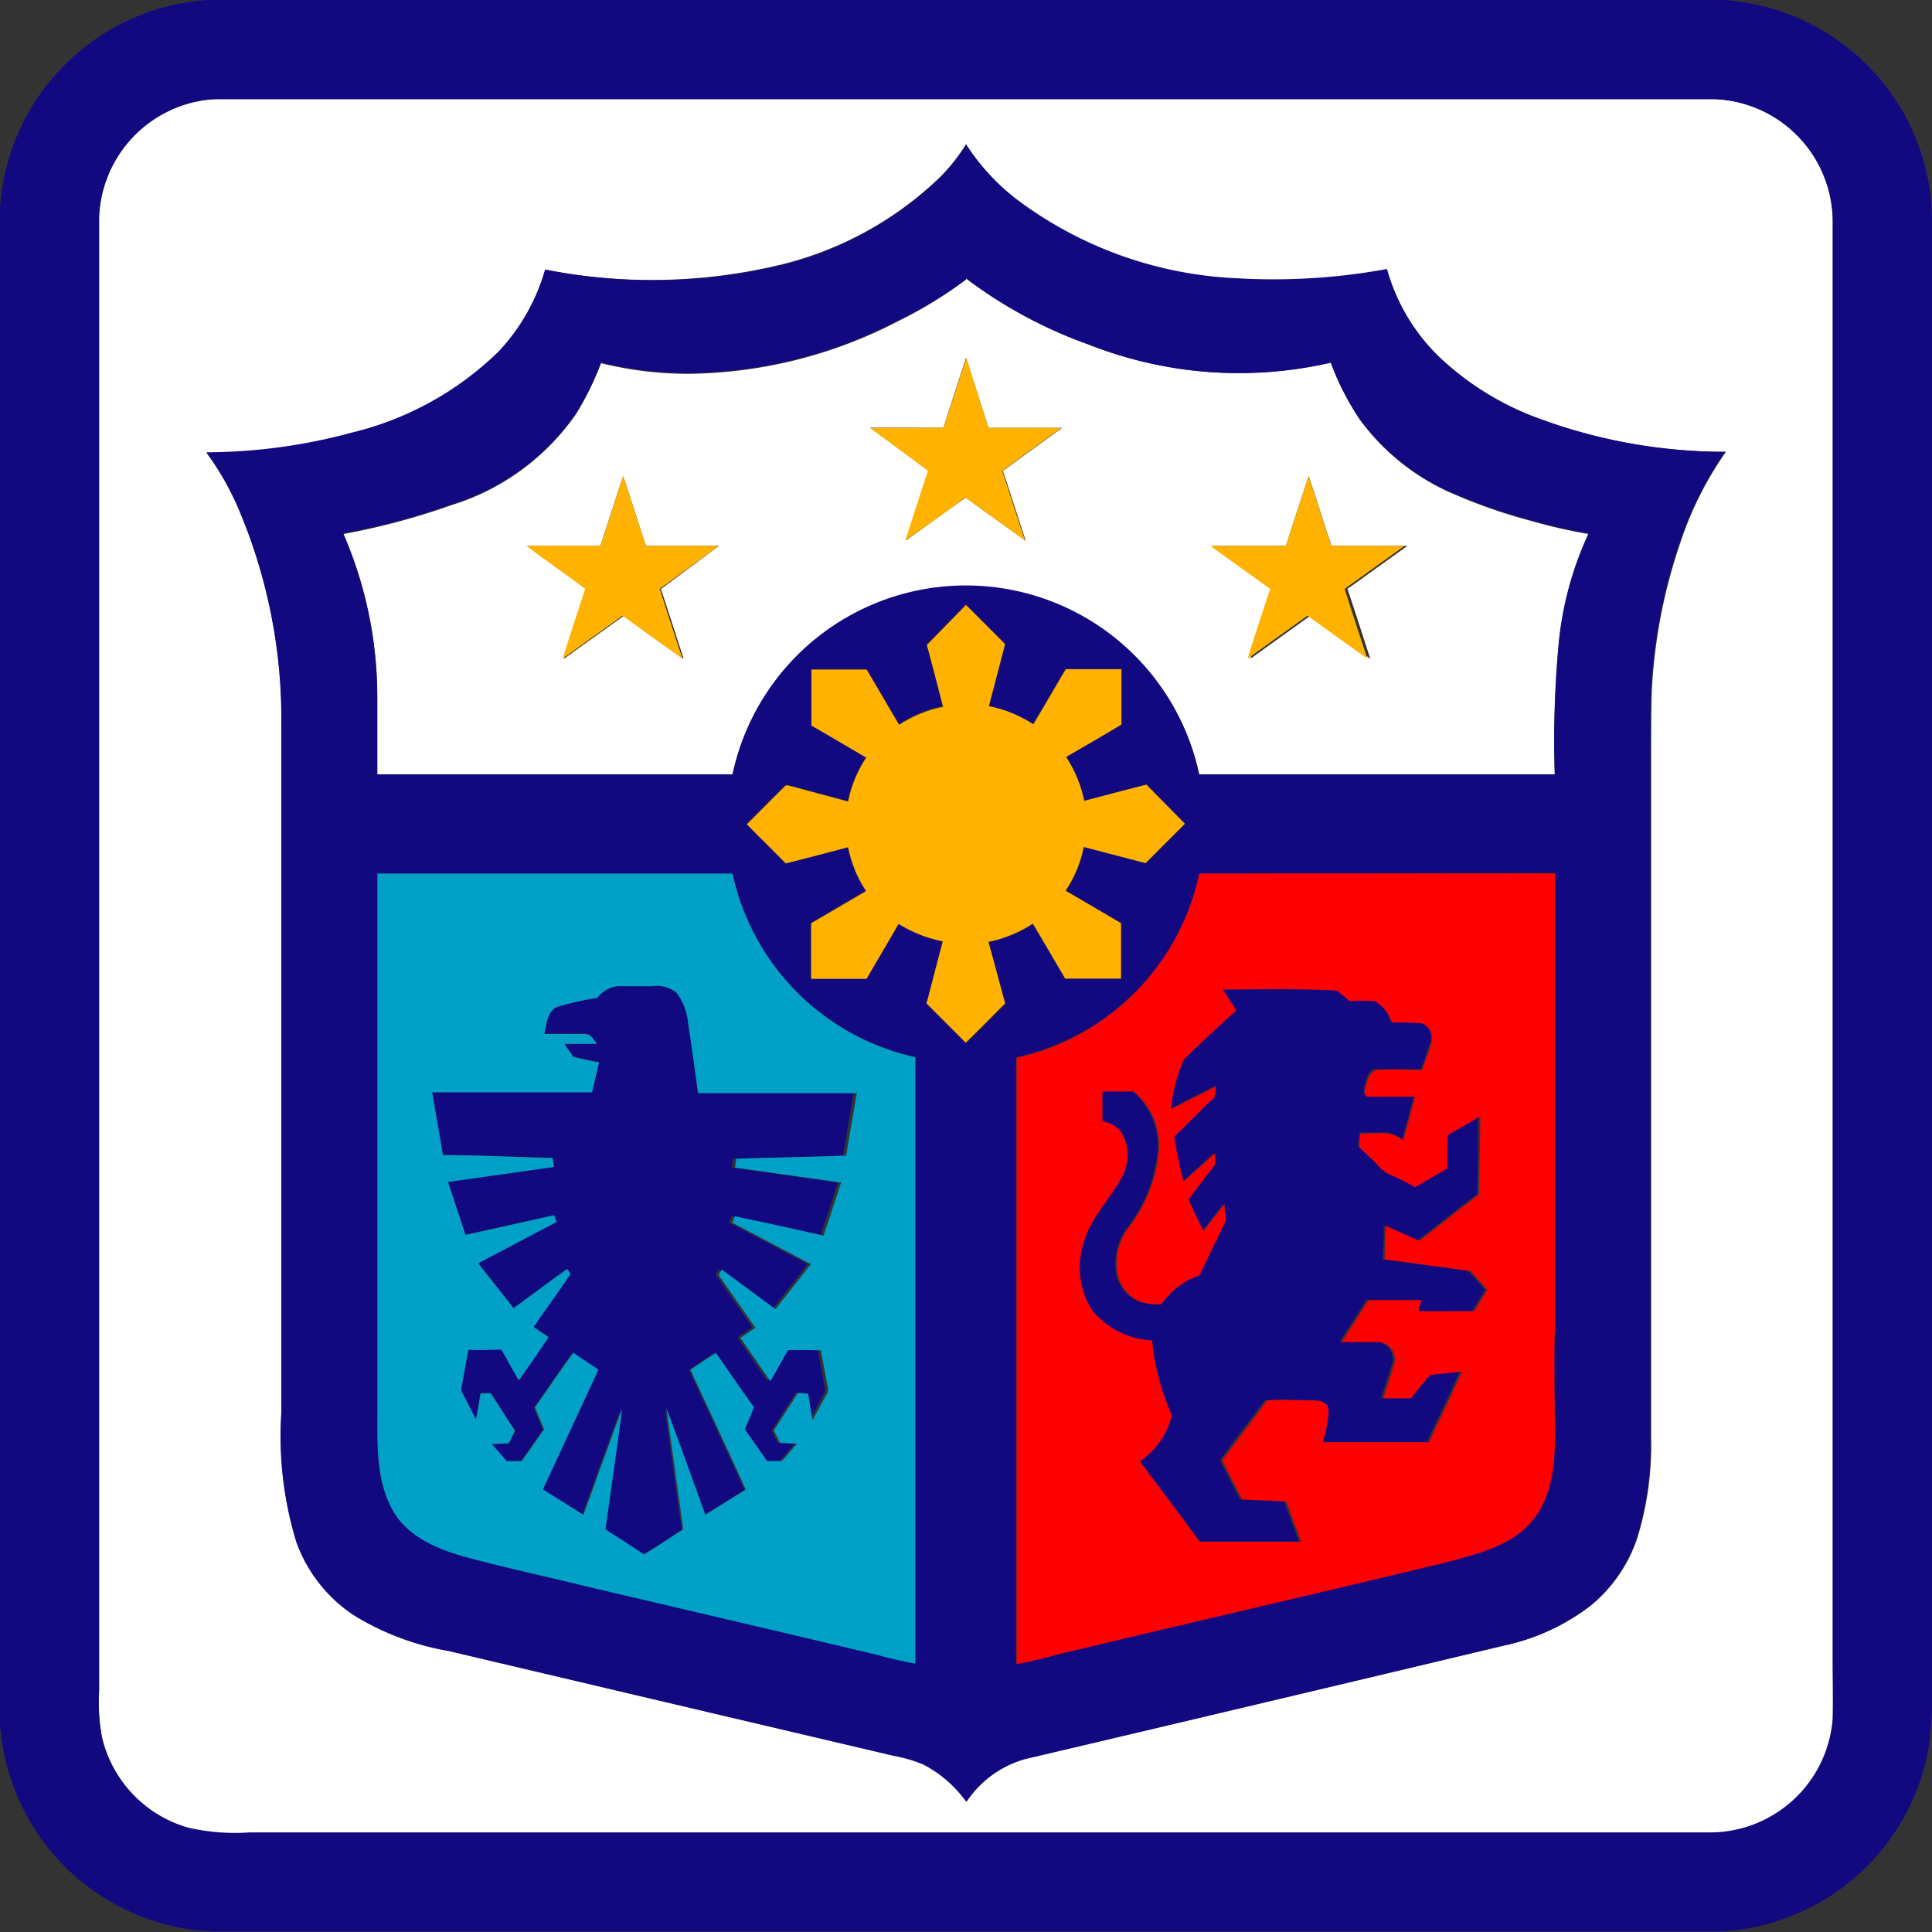
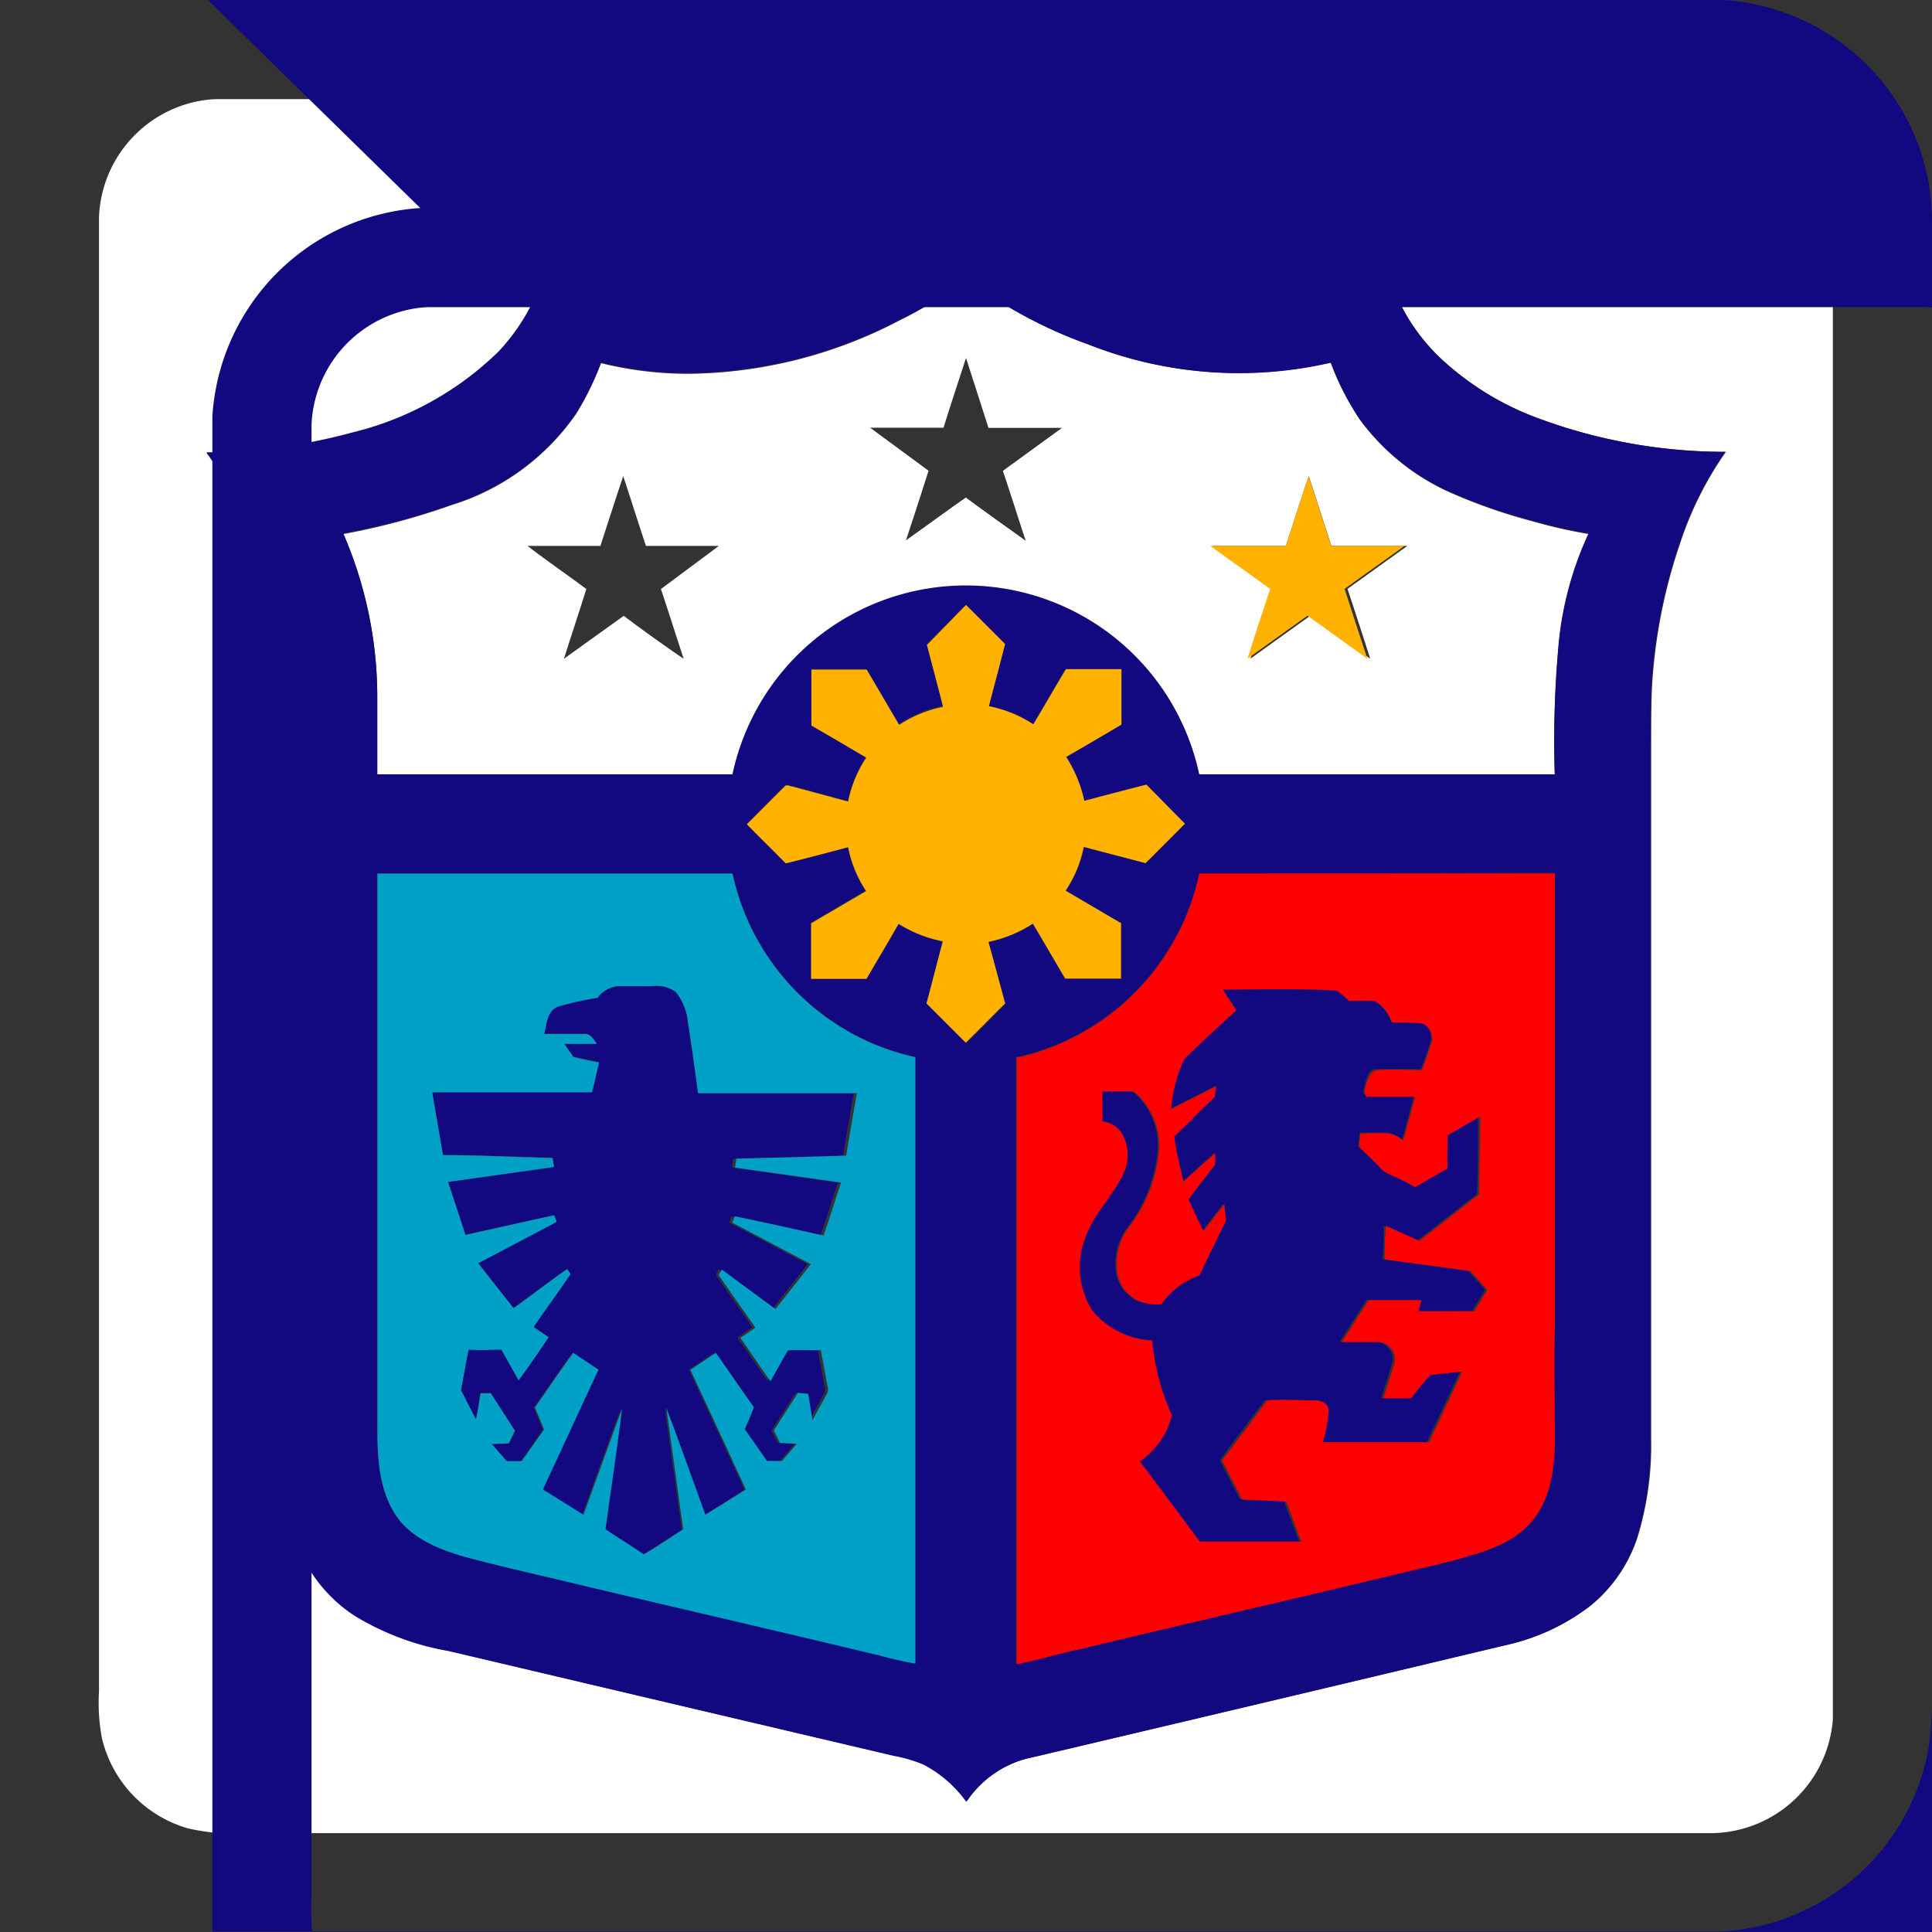
<svg xmlns="http://www.w3.org/2000/svg" viewBox="0 0 129 129" width="129" height="129">
  <rect x="0" y="0" width="129" height="129" fill="#333333" stroke="none" />
  <path d="m13.17 6.77a6.85 6.85 0 0 1 1.29-.15h100.07a8.21 8.21 0 0 1 7.85 8.12v96.26 3.8a8.22 8.22 0 0 1 -8.23 7.6h-97.5a14 14 0 0 1 -4.1-.32 8.24 8.24 0 0 1 -5.74-6 12.77 12.77 0 0 1 -.2-3.14v-98.47a8.22 8.22 0 0 1 6.55-7.7m51.34 2.86a12.2 12.2 0 0 1 -1.74 2.2 23.29 23.29 0 0 1 -10.54 5.82 36.83 36.83 0 0 1 -15.82.35 13.36 13.36 0 0 1 -3.11 5.51 21.11 21.11 0 0 1 -9.82 5.42 37.4 37.4 0 0 1 -9.68 1.31 18.9 18.9 0 0 1 2.15 3.76 35.86 35.86 0 0 1 2.86 14.47q0 22.93 0 45.86a24.18 24.18 0 0 0 1 8.6 9.86 9.86 0 0 0 3.84 4.9 17.83 17.83 0 0 0 6.36 2.39q14.85 3.54 29.72 7a9.25 9.25 0 0 1 2 .59 8.15 8.15 0 0 1 2.84 2.47 7 7 0 0 1 3.91-2.84q16-3.78 32.07-7.6a14.28 14.28 0 0 0 5.67-2.63 9.84 9.84 0 0 0 3.12-4.53 21.06 21.06 0 0 0 .92-6.62q0-23.07 0-46.13c0-1.32 0-2.63.05-3.95a36 36 0 0 1 1.88-9.69 23.33 23.33 0 0 1 3.06-6.12 35.89 35.89 0 0 1 -12.34-2.17 19.31 19.31 0 0 1 -6.79-4.16 13.05 13.05 0 0 1 -3.51-5.84 41.77 41.77 0 0 1 -10 .62 26.39 26.39 0 0 1 -14.48-5.09 14.59 14.59 0 0 1 -3.62-3.9z" fill="#fff" />
  <path d="m64.49 18.58a30.64 30.64 0 0 0 8.19 4.42 27.32 27.32 0 0 0 16.17 1.2 18.12 18.12 0 0 0 1.94 3.8 15.11 15.11 0 0 0 5.82 4.79 36.4 36.4 0 0 0 5.65 2 34.18 34.18 0 0 0 3.82.87 22.52 22.52 0 0 0 -2 7.37 70.15 70.15 0 0 0 -.26 8.72h-23.75a15.93 15.93 0 0 0 -31.16 0h-23.72c0-1.72 0-3.44 0-5.15a27.39 27.39 0 0 0 -2.27-10.94 46.48 46.48 0 0 0 7.22-1.93 15.74 15.74 0 0 0 8.34-6.11 19.37 19.37 0 0 0 1.65-3.37 24.21 24.21 0 0 0 5.87.71 30.94 30.94 0 0 0 14-3.53 25.11 25.11 0 0 0 4.46-2.8m-1.46 9.93h-4.9l3.9 2.87c-.49 1.55-1 3.1-1.51 4.65 1.33-.94 2.64-1.91 4-2.86 1.34 1 2.66 1.92 4 2.89-.52-1.55-1-3.12-1.53-4.67l3.95-2.87h-4.91c-.5-1.57-1-3.12-1.5-4.67-.5 1.55-1.02 3.1-1.5 4.66m-21.39 3.23q-.77 2.33-1.52 4.66h-4.87c1.3 1 2.63 1.91 3.93 2.88-.49 1.55-1 3.1-1.5 4.66q2-1.44 4-2.87c1.32 1 2.63 1.93 4 2.87-.51-1.55-1-3.1-1.52-4.66l3.87-2.88h-4.87c-.52-1.55-1-3.11-1.52-4.66m44.24 4.66h-4.85l4 2.87c-.5 1.56-1 3.1-1.51 4.66l4-2.87 4 2.87c-.5-1.55-1-3.11-1.52-4.66l4-2.87h-5.07c-.52-1.55-1-3.11-1.52-4.66q-.77 2.33-1.52 4.66z" fill="#fff" />
  <g fill="#120980">
-     <path d="m13.88 0h101.2a14.92 14.92 0 0 1 11.32 6.42 14.76 14.76 0 0 1 2.6 8.19q0 48.59 0 97.19a27.5 27.5 0 0 1 -.24 5 14.88 14.88 0 0 1 -14 12.17h-100.58a14.88 14.88 0 0 1 -14.18-13.89v-101.17a14.87 14.87 0 0 1 13.88-13.91m-.71 6.77a8.22 8.22 0 0 0 -6.55 7.7v98.42a12.77 12.77 0 0 0 .2 3.14 8.24 8.24 0 0 0 5.74 6 14 14 0 0 0 4.1.32h97.48a8.22 8.22 0 0 0 8.23-7.6c.05-1.27 0-2.53 0-3.8v-96.21a8.21 8.21 0 0 0 -7.85-8.12h-100.06a6.85 6.85 0 0 0 -1.29.15z" />
+     <path d="m13.88 0h101.2a14.92 14.92 0 0 1 11.32 6.42 14.76 14.76 0 0 1 2.6 8.19q0 48.59 0 97.19a27.5 27.5 0 0 1 -.24 5 14.88 14.88 0 0 1 -14 12.17h-100.58v-101.17a14.87 14.87 0 0 1 13.88-13.91m-.71 6.77a8.22 8.22 0 0 0 -6.55 7.7v98.42a12.77 12.77 0 0 0 .2 3.14 8.24 8.24 0 0 0 5.74 6 14 14 0 0 0 4.1.32h97.48a8.22 8.22 0 0 0 8.23-7.6c.05-1.27 0-2.53 0-3.8v-96.21a8.21 8.21 0 0 0 -7.85-8.12h-100.06a6.85 6.85 0 0 0 -1.29.15z" />
    <path d="m64.5 9.63a14.59 14.59 0 0 0 3.63 3.86 26.39 26.39 0 0 0 14.48 5.09 41.77 41.77 0 0 0 10-.62 13.05 13.05 0 0 0 3.51 5.91 19.31 19.31 0 0 0 6.78 4.13 35.89 35.89 0 0 0 12.29 2.17 23.33 23.33 0 0 0 -3.06 6.12 36 36 0 0 0 -1.88 9.71c-.09 1.31 0 2.63-.05 3.95q0 23.07 0 46.13a21.06 21.06 0 0 1 -.92 6.62 9.84 9.84 0 0 1 -3.12 4.53 14.28 14.28 0 0 1 -5.67 2.63q-16 3.82-32.07 7.6a7 7 0 0 0 -3.91 2.84 8.15 8.15 0 0 0 -2.84-2.47 9.25 9.25 0 0 0 -2-.59q-14.86-3.5-29.72-7a17.83 17.83 0 0 1 -6.33-2.39 9.86 9.86 0 0 1 -3.84-4.9 24.18 24.18 0 0 1 -1-8.6q0-22.93 0-45.86a35.86 35.86 0 0 0 -2.84-14.49 18.9 18.9 0 0 0 -2.15-3.8 37.4 37.4 0 0 0 9.68-1.31 21.11 21.11 0 0 0 9.82-5.42 13.36 13.36 0 0 0 3.11-5.47 36.83 36.83 0 0 0 15.82-.31 23.29 23.29 0 0 0 10.54-5.82 12.2 12.2 0 0 0 1.74-2.2m0 9a25.11 25.11 0 0 1 -4.5 2.71 30.94 30.94 0 0 1 -14 3.53 24.21 24.21 0 0 1 -5.87-.71 19.37 19.37 0 0 1 -1.65 3.37 15.74 15.74 0 0 1 -8.34 6.11 46.48 46.48 0 0 1 -7.22 1.93 27.39 27.39 0 0 1 2.27 10.94v5.15h23.72a15.93 15.93 0 0 1 31.16 0h23.74a70.15 70.15 0 0 1 .26-8.72 22.52 22.52 0 0 1 2-7.37 34.18 34.18 0 0 1 -3.82-.87 36.4 36.4 0 0 1 -5.65-2 15.11 15.11 0 0 1 -5.81-4.74 18.12 18.12 0 0 1 -1.93-3.78 27.32 27.32 0 0 1 -16.18-1.22 30.64 30.64 0 0 1 -8.19-4.42m0 21.81-2.62 2.61q.55 2.06 1.08 4.13a8.22 8.22 0 0 0 -2.95 1.23c-.72-1.23-1.44-2.46-2.17-3.69h-3.67v3.74c1.23.7 2.44 1.42 3.66 2.14a8.27 8.27 0 0 0 -1.21 2.93l-3.71-1c-.17 0-.4-.18-.53 0-.84.83-1.68 1.68-2.52 2.52.86.88 1.74 1.73 2.59 2.61 1.4-.34 2.78-.72 4.17-1.08a8.14 8.14 0 0 0 1.2 2.93l-3.67 2.15v3.71h3.71c.71-1.22 1.44-2.44 2.14-3.67a8.68 8.68 0 0 0 3.01 1.24c-.37 1.38-.72 2.77-1.09 4.15l2.61 2.61c.89-.86 1.75-1.75 2.63-2.62q-.57-2.03-1.15-4.14a8.56 8.56 0 0 0 3-1.21c.72 1.22 1.43 2.45 2.16 3.67h3.72c0-1.23 0-2.47 0-3.7l-3.7-2.17a8.1 8.1 0 0 0 1.21-2.92l4.13 1.08 2.6-2.64-2.61-2.6c-1.39.35-2.77.72-4.15 1.08a8.74 8.74 0 0 0 -1.21-2.93c1.23-.72 2.47-1.43 3.69-2.16 0-1.24 0-2.47 0-3.7h-3.71c-.73 1.22-1.44 2.46-2.17 3.68a8.49 8.49 0 0 0 -2.96-1.22c.36-1.38.73-2.76 1.08-4.15l-2.58-2.61m-39.31 17.94q0 18.2 0 36.4c0 2.13 0 4.41 1.14 6.29 1 1.62 2.87 2.38 4.62 2.89 2.72.76 5.48 1.36 8.22 2 6.52 1.55 13 3 19.56 4.61a24.16 24.16 0 0 0 2.38.54q0-20.25 0-40.49a16 16 0 0 1 -12.2-12.24q-11.86 0-23.72 0m54.89 0a16 16 0 0 1 -12.24 12.26q0 20.24 0 40.49c1.42-.23 2.8-.66 4.21-1 8.26-2 16.54-3.84 24.78-5.88 1.89-.51 3.92-1 5.3-2.53s1.63-3.66 1.65-5.61c0-2.5 0-5 0-7.51q0-15.14 0-30.27z" />
    <path d="m39.92 66.59a1.94 1.94 0 0 1 1.31-.74c.77-.05 1.54 0 2.31 0a2.13 2.13 0 0 1 1.61.41 3.94 3.94 0 0 1 .8 2.1c.24 1.54.45 3.09.66 4.63h10.39c-.23 1.39-.49 2.78-.71 4.17-2.44.09-4.89.13-7.34.21l-.08.59 7.08 1c-.4 1.18-.76 2.37-1.17 3.54-2-.43-4-.88-5.93-1.29l-.16.43 5.24 2.77-2.36 3-3.57-2.67c-.05.14-.29.31-.15.46.79 1.15 1.59 2.28 2.39 3.42l-1 .68 2 2.9c.39-.69.77-1.39 1.17-2.07h2.2c.15.79.29 1.58.44 2.37a.71.71 0 0 1 0 .47c-.31.62-.64 1.22-1 1.82-.1-.59-.19-1.17-.29-1.76l-.63-.03c-.53.84-1.08 1.67-1.61 2.51l.41.83 1.13.06-1 1.15h-1c-.49-.71-1-1.41-1.48-2.12.21-.49.42-1 .61-1.47-.86-1.2-1.69-2.42-2.54-3.63l-1.65 1.14c1.24 2.67 2.49 5.34 3.7 8l-2.7 1.7c-.88-2.37-1.71-4.77-2.61-7.13.38 2.7.75 5.4 1.13 8.1-.87.57-1.73 1.15-2.63 1.68-.83-.59-1.71-1.11-2.56-1.68.36-2.69.77-5.37 1.11-8.06-.88 2.36-1.72 4.72-2.58 7.09l-2.71-1.69q1.87-4 3.71-8l-1.66-1.14c-.88 1.2-1.7 2.44-2.56 3.64.19.49.4 1 .61 1.47-.49.71-1 1.41-1.49 2.12h-1l-1-1.14 1.24-.06.41-.84-1.65-2.53h-.68c-.1.58-.17 1.16-.31 1.74-.35-.64-.69-1.29-1-1.94.17-.9.32-1.81.51-2.71h2.19l1.15 2.05c.72-.93 1.36-1.92 2-2.88l-1-.68c.81-1.19 1.67-2.35 2.47-3.55l-.23-.32c-1.21.85-2.38 1.76-3.58 2.61l-2.36-3 5.24-2.76-.16-.42-5.93 1.29c-.38-1.18-.78-2.36-1.16-3.54l7.07-1-.09-.6c-2.44-.06-4.88-.14-7.32-.19-.25-1.4-.48-2.79-.72-4.19h10.67c.16-.68.31-1.36.47-2-.57-.11-1.15-.24-1.72-.37l-.6-.87h2.16c-.21-.28-.4-.67-.8-.66-.9 0-1.81 0-2.71 0 .17-.64.17-1.49.87-1.81a20.68 20.68 0 0 1 2.73-.61z" />
    <path d="m81.64 66.07c2.51 0 5-.07 7.53 0a6.6 6.6 0 0 1 .85.7 16.9 16.9 0 0 1 1.7 0 2.56 2.56 0 0 1 1.15 1.44 16.94 16.94 0 0 1 2 .05 1.06 1.06 0 0 1 .64 1.28c-.18.62-.41 1.23-.63 1.84-1 0-2 0-3 0-.49 0-.64.58-.74 1s-.2.61.08.78h3.19c-.25 1-.53 1.94-.78 2.91a2.37 2.37 0 0 0 -1-.45c-.62 0-1.24 0-1.86 0 0 .3-.06.6-.09.9.41.41.86.8 1.26 1.22a2.06 2.06 0 0 0 .65.55 19.14 19.14 0 0 1 1.83.91l2.09-1.2c0-.74 0-1.47 0-2.21.73-.41 1.45-.84 2.18-1.25 0 1.73 0 3.46-.08 5.2-1.32 1-2.64 2.08-4 3.1l-2.22-1c0 .74 0 1.49-.08 2.24 1.91.26 3.82.5 5.72.78.38.42.76.83 1.13 1.26l-.87 1.42c-1.24 0-2.48.06-3.73 0l.2-.74c-1.18 0-2.35 0-3.53 0-.59.94-1.19 1.87-1.79 2.8h2.51a1.15 1.15 0 0 1 1 1.43c-.24.78-.49 1.55-.73 2.32h1.85c.42-.52.84-1 1.27-1.55l2.14-.23c-.72 1.58-1.48 3.15-2.21 4.72h-7.1a8.09 8.09 0 0 0 .39-2.15c0-.43-.48-.64-.86-.64-1.08 0-2.17-.09-3.25 0-1 1.33-2 2.63-3 4l1.34 2.61c1 .06 2 .08 2.95.14.33.9.66 1.79 1 2.68-2.26 0-4.52 0-6.78 0-1.31-1.8-2.65-3.58-4-5.36a5.28 5.28 0 0 0 2.14-3.08 15.37 15.37 0 0 1 -1.32-5 5.49 5.49 0 0 1 -4-2 5.4 5.4 0 0 1 -.47-4.83c.52-1.6 1.82-2.78 2.54-4.27a2.89 2.89 0 0 0 -.11-2.82 1.82 1.82 0 0 0 -1.24-.7c0-.66 0-1.32 0-2h2.12a4.73 4.73 0 0 1 1.68 3.84 9.81 9.81 0 0 1 -2 5.21 4 4 0 0 0 -.76 3.18 2.48 2.48 0 0 0 1.46 1.78 3.38 3.38 0 0 0 1.46.19 5.16 5.16 0 0 1 2.54-1.92c.58-1.24 1.19-2.45 1.78-3.68 0-.36-.07-.72-.11-1.08l-1.4 1.8c-.33-.7-.64-1.42-1-2.12.59-.78 1.18-1.56 1.78-2.33 0-.25 0-.5 0-.75l-2.05 1.87a29.79 29.79 0 0 1 -.63-3c.93-.84 1.77-1.78 2.7-2.63 0-.25.07-.49.1-.73-1 .5-2 1-3 1.52a9.59 9.59 0 0 1 .7-2.93 1.28 1.28 0 0 1 .37-.6c1.1-1 2.17-2.05 3.28-3.06-.27-.43-.58-.89-.88-1.36z" />
  </g>
-   <path d="m63 28.56c.51-1.55 1-3.12 1.53-4.67.47 1.56.97 3.11 1.47 4.68h4.87l-3.95 2.87c.52 1.55 1 3.12 1.53 4.67-1.33-1-2.65-1.93-4-2.89-1.32 1-2.63 1.92-4 2.86.5-1.55 1-3.1 1.51-4.65l-3.86-2.86z" fill="#ffb200" />
-   <path d="m41.61 31.79c.52 1.55 1 3.11 1.52 4.66h4.87l-3.95 2.87c.5 1.55 1 3.11 1.52 4.66-1.33-.94-2.65-1.91-4-2.87q-2 1.43-4 2.87c.48-1.56 1-3.1 1.5-4.66-1.31-1-2.63-1.9-3.93-2.88h4.96q.74-2.33 1.51-4.65z" fill="#ffb200" />
  <path d="m85.86 36.45q.75-2.33 1.51-4.66c.52 1.55 1 3.11 1.52 4.66h4.89l-4 2.87c.5 1.55 1 3.11 1.52 4.66l-4-2.87-4 2.87c.48-1.56 1-3.11 1.51-4.66l-4-2.87z" fill="#ffb200" />
  <path d="m64.5 40.39 2.61 2.61c-.35 1.39-.72 2.77-1.08 4.15a8.49 8.49 0 0 1 2.97 1.21c.73-1.22 1.44-2.46 2.17-3.68h3.71v3.7c-1.22.73-2.46 1.45-3.69 2.16a8.74 8.74 0 0 1 1.21 2.93c1.38-.36 2.76-.73 4.15-1.08l2.57 2.61-2.63 2.63-4.13-1.08a8.1 8.1 0 0 1 -1.21 2.92l3.7 2.17v3.7h-3.73c-.72-1.22-1.43-2.45-2.16-3.67a8.56 8.56 0 0 1 -2.96 1.22q.58 2.11 1.11 4.11c-.88.87-1.74 1.76-2.63 2.62l-2.62-2.62c.37-1.38.72-2.77 1.09-4.15a8.68 8.68 0 0 1 -2.95-1.16c-.7 1.23-1.43 2.44-2.14 3.67h-3.7c0-1.24 0-2.47 0-3.71l3.67-2.15a8.14 8.14 0 0 1 -1.2-2.93c-1.39.37-2.78.74-4.17 1.08-.85-.88-1.74-1.73-2.59-2.61.84-.84 1.67-1.68 2.52-2.52.13-.18.36 0 .53 0l3.71 1a8.27 8.27 0 0 1 1.21-2.93c-1.22-.72-2.44-1.44-3.66-2.14 0-1.25 0-2.49 0-3.74h3.69c.73 1.23 1.44 2.46 2.17 3.69a8.22 8.22 0 0 1 2.93-1.2q-.53-2.07-1.08-4.13z" fill="#ffb200" />
  <path d="m25.19 58.33q11.86 0 23.72 0a16 16 0 0 0 12.21 12.26q0 20.25 0 40.49a24.16 24.16 0 0 1 -2.38-.54c-6.52-1.56-13-3.06-19.56-4.61-2.74-.67-5.5-1.27-8.22-2-1.75-.51-3.61-1.27-4.62-2.89-1.15-1.87-1.15-4.16-1.14-6.29q0-18.2 0-36.4m14.74 8.27a20.68 20.68 0 0 0 -2.73.61c-.7.32-.7 1.17-.87 1.81h2.71c.41 0 .59.38.8.66h-2.17l.6.87c.57.14 1.14.26 1.72.37-.16.68-.31 1.36-.47 2h-10.67c.24 1.4.48 2.79.72 4.19 2.44 0 4.88.13 7.32.19l.09.6-7.07 1c.38 1.18.78 2.36 1.16 3.54l5.92-1.32.17.45-5.24 2.76 2.36 3c1.2-.86 2.37-1.77 3.58-2.61l.23.32c-.8 1.2-1.66 2.36-2.47 3.55l1 .68c-.67 1-1.32 1.95-2 2.88l-1.15-2.05c-.73 0-1.46.05-2.19 0-.19.9-.34 1.81-.51 2.71.34.65.67 1.3 1 1.94.13-.57.21-1.16.31-1.74h.68l1.61 2.5-.41.84-1.13.05 1 1.14h1c.49-.71 1-1.41 1.49-2.12-.21-.49-.42-1-.61-1.47.86-1.21 1.68-2.45 2.56-3.64l1.68 1.12q-1.85 4-3.71 8l2.71 1.69c.86-2.36 1.71-4.73 2.58-7.09-.34 2.69-.74 5.37-1.11 8.06.84.57 1.72 1.09 2.56 1.68.9-.53 1.76-1.12 2.63-1.68-.38-2.7-.75-5.4-1.13-8.1.9 2.36 1.74 4.75 2.61 7.13l2.7-1.68c-1.22-2.68-2.47-5.34-3.7-8l1.7-1.13c.85 1.21 1.68 2.43 2.54 3.63-.19.5-.4 1-.61 1.47.49.71 1 1.41 1.48 2.12h1l1-1.15-1.13-.06-.41-.83c.53-.84 1.08-1.67 1.61-2.51l.68.06c.1.59.19 1.17.29 1.76.33-.6.66-1.21 1-1.82a.71.71 0 0 0 0-.47c-.15-.79-.29-1.58-.44-2.37-.73 0-1.46-.05-2.2 0-.4.69-.77 1.38-1.17 2.07l-2-2.9 1-.68c-.8-1.14-1.6-2.28-2.39-3.42-.14-.16.1-.32.15-.46l3.58 2.64 2.36-3-5.24-2.77.16-.43c2 .41 4 .86 5.93 1.29.41-1.17.77-2.36 1.17-3.54l-7.08-1 .08-.59c2.45-.08 4.89-.12 7.34-.21.22-1.39.48-2.78.71-4.17h-10.6c-.21-1.55-.42-3.09-.66-4.63a3.94 3.94 0 0 0 -.8-2.1 2.13 2.13 0 0 0 -1.61-.41c-.77 0-1.54 0-2.31 0a1.94 1.94 0 0 0 -1.31.74z" fill="#01a0c7" />
  <path d="m80.08 58.32h23.74q0 15.13 0 30.27c-.07 2.5 0 5 0 7.51 0 2-.29 4.1-1.65 5.61s-3.41 2-5.3 2.53c-8.24 2-16.52 3.9-24.78 5.88-1.41.3-2.79.73-4.21 1q0-20.24 0-40.49a16 16 0 0 0 12.2-12.31m1.56 7.75c.3.47.61.92.91 1.39-1.1 1-2.18 2-3.28 3.06a1.28 1.28 0 0 0 -.37.6 9.59 9.59 0 0 0 -.7 2.93c1-.5 2-1 3-1.52 0 .24-.07.49-.1.73-.93.84-1.77 1.78-2.7 2.63a29.79 29.79 0 0 0 .63 3l2.11-1.89v.75c-.6.77-1.19 1.55-1.78 2.33.32.71.64 1.42 1 2.12l1.4-1.8c0 .36.07.72.11 1.08-.59 1.23-1.2 2.44-1.78 3.68a5.16 5.16 0 0 0 -2.54 1.92 3.38 3.38 0 0 1 -1.46-.19 2.48 2.48 0 0 1 -1.46-1.78 4 4 0 0 1 .76-3.18 9.81 9.81 0 0 0 2-5.21 4.73 4.73 0 0 0 -1.68-3.84h-2.1v2a1.82 1.82 0 0 1 1.24.7 2.89 2.89 0 0 1 .15 2.82c-.72 1.5-2 2.67-2.54 4.27a5.4 5.4 0 0 0 .47 4.83 5.49 5.49 0 0 0 4 2 15.37 15.37 0 0 0 1.32 5 5.28 5.28 0 0 1 -2.14 3.08c1.34 1.78 2.68 3.56 4 5.36h6.78c-.34-.89-.67-1.79-1-2.68-1-.06-2-.08-2.95-.14l-1.34-2.61c1-1.32 2-2.63 3-4 1.08-.08 2.17 0 3.25 0 .38 0 .84.2.86.64a8.09 8.09 0 0 1 -.39 2.15h7.1c.73-1.58 1.49-3.14 2.21-4.72l-2.14.23c-.43.51-.85 1-1.27 1.55-.62 0-1.23 0-1.85 0 .24-.78.5-1.55.73-2.32a1.15 1.15 0 0 0 -1-1.43c-.84 0-1.68 0-2.51 0 .6-.93 1.2-1.86 1.79-2.8h3.53l-.2.74h3.73l.87-1.42c-.37-.43-.76-.84-1.13-1.26-1.9-.27-3.81-.52-5.72-.78 0-.75 0-1.49.08-2.24l2.22 1c1.34-1 2.65-2.07 4-3.1 0-1.73.08-3.46.08-5.2-.73.41-1.45.84-2.18 1.25 0 .74-.05 1.47 0 2.21l-2.17 1.26a19.14 19.14 0 0 0 -1.83-.91 2.06 2.06 0 0 1 -.65-.55c-.4-.43-.84-.81-1.26-1.22 0-.3.06-.6.09-.9.62 0 1.24-.06 1.86 0a2.37 2.37 0 0 1 1 .45c.26-1 .54-1.93.78-2.91-1.06 0-2.13 0-3.19 0-.28-.17-.14-.53-.08-.78s.26-.93.74-1c1-.08 2 0 3 0 .21-.61.45-1.22.63-1.84a1.06 1.06 0 0 0 -.64-1.28 16.94 16.94 0 0 0 -2-.05 2.56 2.56 0 0 0 -1.15-1.44 16.9 16.9 0 0 0 -1.7 0 6.6 6.6 0 0 0 -.85-.7c-2.58-.14-5.09-.08-7.6-.07z" fill="#fe0000" />
</svg>